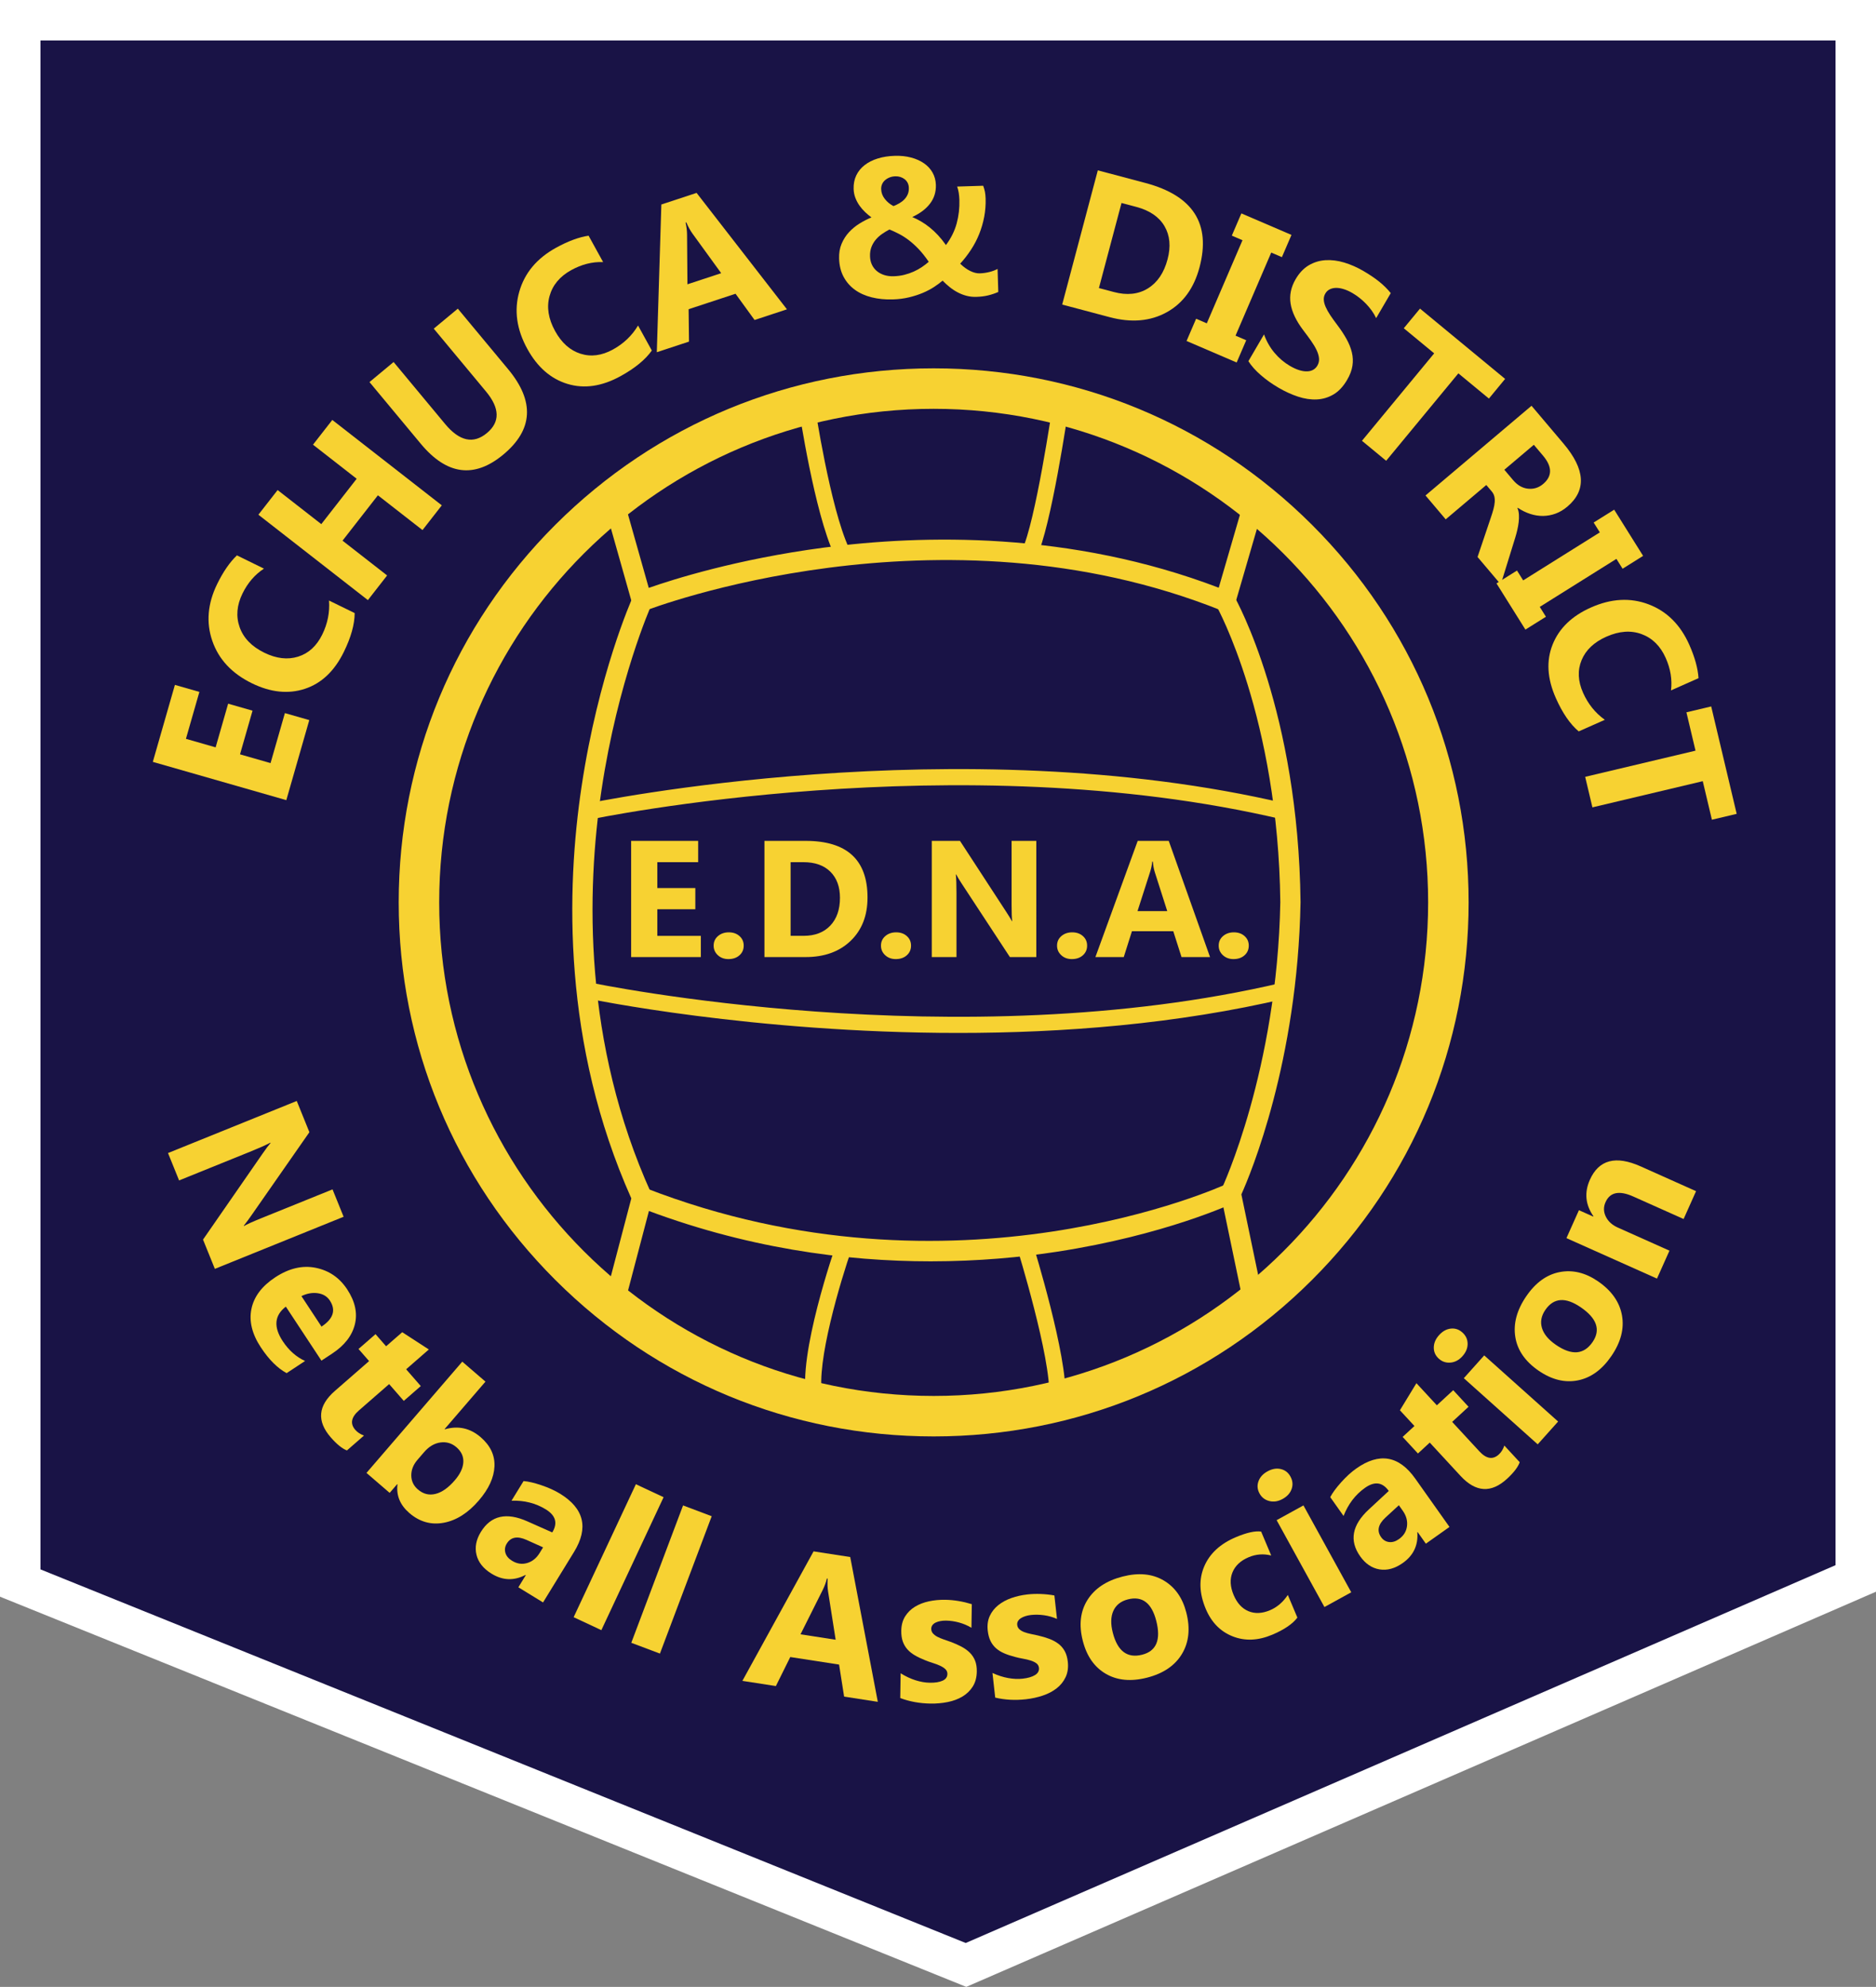
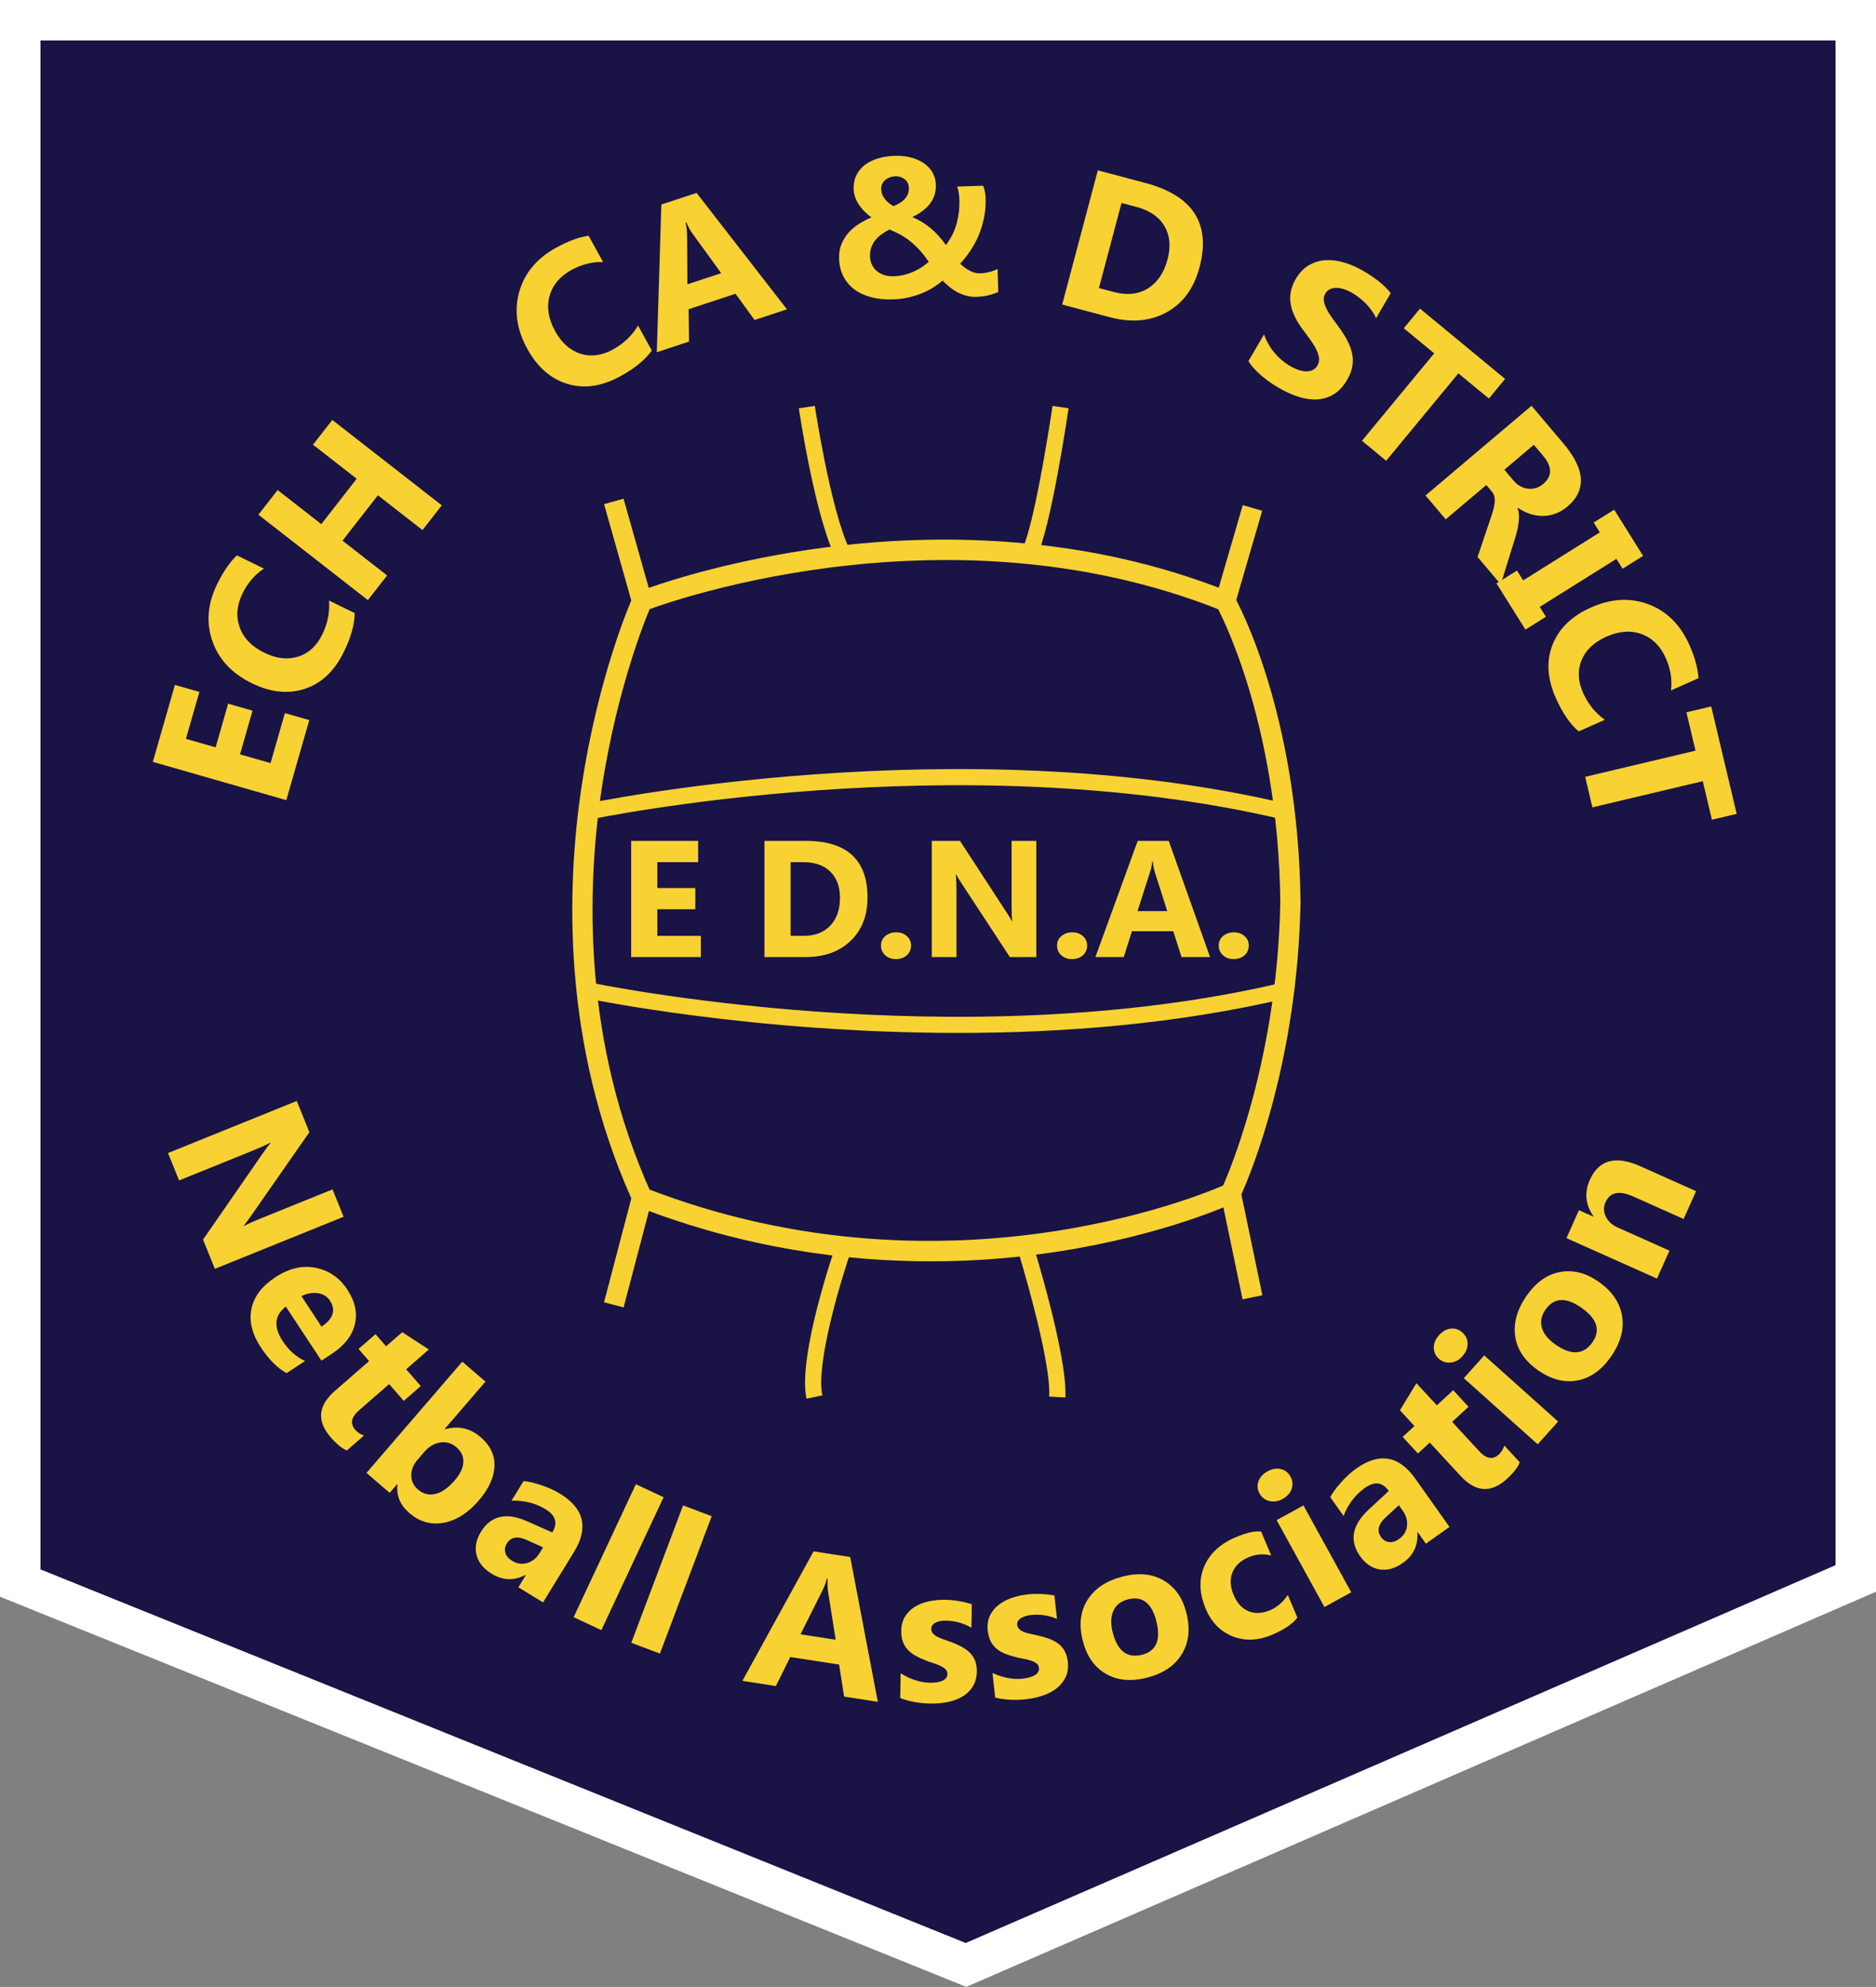
<svg xmlns="http://www.w3.org/2000/svg" version="1.1" id="Layer_1" x="0px" y="0px" viewBox="0 0 1422.16 1506.26" style="enable-background:new 0 0 1422.16 1506.26;" xml:space="preserve">
  <rect x="0" y="0" width="1422.16" height="1506.26" fill="#808080" stroke="none" />
  <style type="text/css">
	.st0{fill:#FFFFFF;}
	.st1{fill:#191346;}
	.st2{fill:#F7D232;}
</style>
  <g>
    <polygon class="st0" points="0,1210.46 0,0 1422.16,0 1422.16,1206.68 732.52,1506.26  " />
    <polygon class="st1" points="30.68,30.68 1391.48,30.68 1391.48,1186.56 732.09,1472.99 30.68,1189.76  " />
-     <path class="st2" d="M707.79,309.93c207.03,0,374.85,167.52,374.85,374.17c0,206.65-167.83,374.17-374.85,374.17   S332.94,890.75,332.94,684.1C332.94,477.45,500.76,309.93,707.79,309.93 M707.79,279.24c-108.31,0-210.14,42.11-286.74,118.56   c-76.61,76.47-118.8,178.15-118.8,286.3c0,108.15,42.19,209.83,118.8,286.3c76.59,76.45,178.43,118.56,286.74,118.56   c108.31,0,210.14-42.11,286.74-118.56c76.61-76.47,118.8-178.15,118.8-286.3c0-108.15-42.19-209.83-118.8-286.3   C917.93,321.35,816.1,279.24,707.79,279.24L707.79,279.24z" />
    <g>
      <path class="st2" d="M933.93,466.02l-7.86-3.15c-213.98-85.75-434.37-0.85-436.57,0.01l-7.89,3.11l-23.68-83.78l14.76-4.17    l19.12,67.65c18.3-6.42,66.7-21.81,132.68-30.53c75-9.92,187.1-12.47,299.41,30.39l18.21-62.63l14.73,4.28L933.93,466.02z" />
    </g>
    <g>
      <path class="st2" d="M472.74,991.17l-14.84-3.9l20.69-78.76c-52.27-117.22-49.4-234.41-37.7-312.32    c12.75-84.94,37.75-141.24,38.81-143.59l14,6.29c-0.25,0.56-25.31,57.09-37.71,140.07c-11.39,76.29-14.1,191.26,37.7,305.73    l1.12,2.48L472.74,991.17z" />
    </g>
    <g>
      <path class="st2" d="M941.97,985.04L925,903.6l1.11-2.33c0.42-0.88,42.07-89.81,44.47-217.3    c-1.6-139.85-47.86-223.61-48.33-224.44l13.36-7.55c1.98,3.51,48.66,87.71,50.31,232.04c-2.28,121.04-37.93,206.05-44.86,221.46    l15.93,76.44L941.97,985.04z" />
    </g>
    <g>
      <path class="st2" d="M705.55,956.22c-64.43,0-141.02-9.86-221.64-41.22l5.56-14.3c234.78,91.35,438.26-2.12,440.29-3.08    l6.55,13.88c-2.14,1.01-53.32,24.87-134.96,37.43C774.24,953.1,741.82,956.22,705.55,956.22z" />
    </g>
    <g>
      <path class="st2" d="M632.37,420.51c-14.99-32.48-26.33-107.8-26.8-110.99l12.14-1.81c0.11,0.76,11.55,76.77,25.81,107.66    L632.37,420.51z" />
    </g>
    <g>
      <path class="st2" d="M785.71,422.52l-11.02-5.4c10.2-20.85,23.09-108.52,23.22-109.4l12.15,1.77    C809.52,313.18,796.76,399.97,785.71,422.52z" />
    </g>
    <g>
      <path class="st2" d="M611.38,1060.36c-6.85-32.54,21.34-113.77,22.55-117.21l11.59,4.05c-7.88,22.55-27.22,86.4-22.12,110.63    L611.38,1060.36z" />
    </g>
    <g>
      <path class="st2" d="M807.65,1059.43l-12.26-0.66c1.56-28.98-23.99-111.64-24.24-112.48l11.72-3.64    C783.95,946.13,809.33,1028.27,807.65,1059.43z" />
    </g>
    <g>
      <path class="st2" d="M447.31,621.27l-2.56-12c2.79-0.6,281.76-58.74,530.46,0.03l-2.82,11.94    C726.44,563.13,450.08,620.68,447.31,621.27z" />
    </g>
    <g>
      <path class="st2" d="M726.5,783.08c-155.97,0-279.89-25.83-281.75-26.23l2.56-12c2.76,0.59,279.13,58.15,525.08,0.03l2.82,11.94    C891.88,776.51,805.11,783.08,726.5,783.08z" />
    </g>
    <g>
      <path class="st2" d="M234.46,545.91l-17.41,60.69l-101.2-29.02l16.74-58.36l18.56,5.32l-10.2,35.57l22.51,6.46l9.49-33.1    l18.49,5.3l-9.49,33.1l23.15,6.64l10.87-37.9L234.46,545.91z" />
      <path class="st2" d="M268.88,464.78c-0.04,8.54-2.79,18.37-8.24,29.48c-7.11,14.5-16.96,23.82-29.56,27.95s-25.99,2.71-40.19-4.25    c-15.12-7.41-25.09-18.09-29.92-32.04c-4.83-13.95-3.59-28.37,3.71-43.27c4.52-9.23,9.5-16.44,14.93-21.62l20.5,10.05    c-6.88,4.48-12.3,10.76-16.27,18.85c-4.35,8.88-5.07,17.41-2.16,25.59c2.91,8.19,9.13,14.62,18.67,19.29    c9.14,4.48,17.69,5.48,25.63,3c7.95-2.48,14.06-8.07,18.32-16.77c4.07-8.31,5.78-16.9,5.12-25.78L268.88,464.78z" />
      <path class="st2" d="M334.92,383.1l-14.63,18.76l-33.81-26.37l-26.82,34.39l33.81,26.37l-14.58,18.7l-83.01-64.74l14.58-18.7    l33.11,25.83l26.82-34.39l-33.11-25.83l14.63-18.76L334.92,383.1z" />
-       <path class="st2" d="M385.21,279.9c20.21,24.31,18.99,45.89-3.67,64.72c-21.98,18.27-42.84,15.53-62.58-8.22l-38.86-46.75    l18.29-15.2l39.04,46.97c10.89,13.1,21.45,15.39,31.69,6.88c10.05-8.35,9.82-18.85-0.69-31.5l-39.61-47.65L347.06,234    L385.21,279.9z" />
      <path class="st2" d="M494.14,265.73c-4.94,6.97-12.83,13.43-23.67,19.41c-14.15,7.79-27.56,9.76-40.25,5.91    c-12.68-3.85-22.84-12.7-30.46-26.55c-8.12-14.75-10.16-29.22-6.1-43.41c4.06-14.19,13.35-25.29,27.89-33.29    c9-4.96,17.22-8,24.64-9.13l11.02,20c-8.2-0.29-16.25,1.74-24.14,6.09c-8.66,4.77-14.15,11.34-16.47,19.71    c-2.32,8.37-0.91,17.21,4.21,26.51c4.91,8.92,11.33,14.64,19.26,17.17c7.93,2.53,16.14,1.46,24.63-3.21    c8.1-4.46,14.43-10.52,18.99-18.17L494.14,265.73z" />
      <path class="st2" d="M596.57,234.5l-24.54,8.09l-14.44-19.9l-35.56,11.72l0.29,24.56l-24.41,8.04l3.45-111.98l26.71-8.8    L596.57,234.5z M546.72,207.1l-21.81-30.07c-1.62-2.25-3.16-5.06-4.64-8.44l-0.56,0.18c0.73,3.01,1.11,6.1,1.13,9.29l0.29,37.47    L546.72,207.1z" />
      <path class="st2" d="M740.14,225.05c-2.59,0.08-5.06-0.19-7.41-0.8c-2.34-0.61-4.58-1.48-6.69-2.59    c-2.12-1.11-4.13-2.43-6.04-3.96c-1.91-1.53-3.72-3.18-5.44-4.94c-1.77,1.52-3.9,3.11-6.39,4.75c-2.5,1.64-5.33,3.14-8.49,4.48    c-3.17,1.35-6.67,2.48-10.51,3.41c-3.84,0.93-7.96,1.46-12.37,1.59c-5.72,0.18-11.04-0.35-15.95-1.57    c-4.91-1.22-9.17-3.13-12.77-5.74c-3.61-2.61-6.46-5.89-8.57-9.84c-2.11-3.95-3.24-8.57-3.4-13.85c-0.13-4.16,0.5-7.89,1.9-11.19    c1.39-3.3,3.25-6.21,5.57-8.73c2.32-2.52,4.97-4.71,7.95-6.56c2.98-1.85,6.02-3.42,9.11-4.69c-1.55-1.13-3.12-2.44-4.71-3.93    c-1.59-1.49-3.02-3.14-4.3-4.94c-1.28-1.8-2.33-3.76-3.16-5.89c-0.83-2.13-1.27-4.39-1.35-6.79c-0.12-3.86,0.56-7.31,2.03-10.35    s3.59-5.62,6.34-7.76c2.75-2.14,6.07-3.81,9.95-5.01c3.88-1.2,8.17-1.87,12.87-2.01c4.5-0.14,8.64,0.3,12.42,1.31    c3.78,1.01,7.04,2.48,9.79,4.4c2.75,1.92,4.91,4.27,6.46,7.04c1.55,2.77,2.38,5.84,2.49,9.22c0.17,5.43-1.32,10.19-4.45,14.28    c-3.13,4.09-7.62,7.47-13.46,10.14c2.38,1.01,4.67,2.16,6.86,3.46c2.19,1.3,4.35,2.8,6.45,4.5c2.11,1.7,4.18,3.63,6.2,5.8    c2.02,2.17,4.04,4.66,6.03,7.49c3.85-5.16,6.57-10.62,8.13-16.37c1.56-5.75,2.25-11.71,2.06-17.88c-0.06-1.86-0.22-3.64-0.49-5.35    c-0.27-1.71-0.68-3.28-1.21-4.74l19.74-0.61c0.59,1.55,1.02,3.05,1.32,4.51c0.29,1.46,0.46,3.19,0.53,5.2    c0.14,4.75-0.22,9.38-1.08,13.91c-0.87,4.53-2.14,8.88-3.82,13.05c-1.68,4.17-3.75,8.12-6.21,11.87    c-2.46,3.75-5.18,7.26-8.16,10.53c2.47,2.42,5,4.27,7.59,5.53c2.58,1.27,5,1.87,7.25,1.8c2.35-0.07,4.73-0.4,7.17-0.99    c2.43-0.59,4.53-1.38,6.32-2.36l0.54,17.47c-2.66,1.16-5.29,2.03-7.89,2.63C746.28,224.61,743.36,224.95,740.14,225.05z     M677.45,209.43c2.89-0.09,5.59-0.45,8.12-1.09c2.53-0.64,4.9-1.46,7.12-2.46c2.22-1,4.28-2.14,6.17-3.42    c1.89-1.28,3.63-2.61,5.2-3.98c-2.62-3.84-5.19-7.07-7.72-9.72c-2.53-2.64-5.02-4.89-7.48-6.75c-2.46-1.86-4.89-3.41-7.31-4.66    s-4.83-2.37-7.27-3.38c-1.98,1.04-3.86,2.19-5.66,3.44c-1.8,1.26-3.38,2.7-4.75,4.33c-1.37,1.63-2.45,3.48-3.25,5.53    c-0.79,2.06-1.15,4.41-1.07,7.05c0.07,2.35,0.55,4.46,1.44,6.35c0.89,1.88,2.13,3.49,3.71,4.81c1.58,1.32,3.45,2.33,5.6,3.02    C672.48,209.2,674.85,209.5,677.45,209.43z M688.97,142.38c-0.04-1.42-0.35-2.68-0.92-3.79c-0.57-1.11-1.34-2.03-2.29-2.76    c-0.95-0.73-2.02-1.28-3.21-1.66c-1.19-0.38-2.44-0.55-3.76-0.51c-1.61,0.05-3.09,0.34-4.42,0.87c-1.33,0.53-2.48,1.23-3.46,2.09    c-0.98,0.86-1.72,1.88-2.22,3.04c-0.5,1.17-0.73,2.41-0.69,3.73c0.08,2.74,1.02,5.23,2.8,7.48c1.78,2.25,3.97,4.04,6.55,5.38    c1.6-0.64,3.1-1.37,4.52-2.2c1.42-0.83,2.66-1.79,3.73-2.91c1.07-1.11,1.91-2.38,2.53-3.82    C688.75,145.89,689.03,144.24,688.97,142.38z" />
      <path class="st2" d="M805.22,230.89l27.01-101.75l36.05,9.57c36.14,9.59,49.82,30.92,41.04,63.99    c-4.21,15.85-12.5,27.19-24.87,34.03c-12.38,6.84-26.77,8.08-43.18,3.73L805.22,230.89z M850.2,153.88l-17.13,64.5l11.35,3.01    c9.93,2.64,18.52,1.73,25.75-2.73c7.24-4.46,12.22-11.82,14.94-22.09c2.58-9.7,1.8-18.07-2.33-25.12    c-4.13-7.05-11.26-11.91-21.38-14.6L850.2,153.88z" />
-       <path class="st2" d="M979.04,178.09l-7.25,16.86l-8.09-3.48l-27.06,63l8.1,3.48l-7.25,16.86l-37.98-16.31l7.25-16.86l8.09,3.48    l27.06-63l-8.09-3.48l7.24-16.86L979.04,178.09z" />
      <path class="st2" d="M946.38,273.81l11.85-20.29c1.88,5.23,4.52,9.88,7.93,13.94c3.41,4.06,7.31,7.37,11.71,9.94    c2.58,1.5,4.96,2.59,7.16,3.25c2.19,0.66,4.17,0.95,5.95,0.88c1.77-0.07,3.3-0.48,4.59-1.23c1.29-0.75,2.32-1.78,3.08-3.09    c1.04-1.77,1.46-3.66,1.26-5.64s-0.83-4.08-1.89-6.29c-1.06-2.21-2.48-4.56-4.25-7.07c-1.77-2.51-3.71-5.14-5.84-7.91    c-5.37-7.1-8.56-13.81-9.55-20.12c-0.99-6.3,0.27-12.48,3.8-18.52c2.77-4.73,6.09-8.24,9.98-10.54c3.89-2.29,8.11-3.58,12.67-3.87    c4.56-0.28,9.3,0.31,14.21,1.79c4.92,1.48,9.78,3.63,14.6,6.44c4.73,2.76,8.76,5.5,12.09,8.2c3.32,2.7,6.18,5.55,8.57,8.54    l-11.07,18.96c-0.91-1.94-2.02-3.84-3.35-5.7c-1.33-1.85-2.79-3.6-4.38-5.24c-1.59-1.64-3.26-3.13-4.99-4.49    c-1.73-1.35-3.45-2.52-5.14-3.51c-2.32-1.36-4.57-2.37-6.73-3.04s-4.13-0.98-5.91-0.94c-1.78,0.04-3.36,0.41-4.73,1.11    c-1.37,0.7-2.47,1.75-3.28,3.14c-0.89,1.52-1.28,3.12-1.18,4.79c0.1,1.67,0.58,3.48,1.43,5.42c0.85,1.94,2.03,4.05,3.54,6.32    c1.51,2.27,3.28,4.73,5.29,7.38c2.75,3.64,5.07,7.17,6.96,10.57c1.89,3.4,3.25,6.79,4.06,10.15c0.81,3.37,0.96,6.75,0.44,10.16    c-0.52,3.41-1.85,6.95-4,10.63c-2.96,5.07-6.41,8.77-10.34,11.09c-3.94,2.32-8.17,3.59-12.72,3.8c-4.54,0.21-9.27-0.5-14.19-2.12    c-4.92-1.62-9.8-3.86-14.67-6.69c-4.99-2.91-9.48-6.11-13.49-9.58C951.85,280.97,948.69,277.43,946.38,273.81z" />
      <path class="st2" d="M1128.71,302.16l-23.15-19.12l-54.74,66.28l-18.34-15.15l54.74-66.29l-23.04-19.03l12.29-14.89l64.53,53.29    L1128.71,302.16z" />
      <path class="st2" d="M1137.7,443.05l-17.59-20.79l10.11-30c0.78-2.26,1.42-4.34,1.93-6.25c0.51-1.9,0.83-3.66,0.96-5.29    c0.13-1.62,0.03-3.1-0.31-4.45c-0.34-1.35-0.98-2.58-1.93-3.7l-4.13-4.88l-30.77,26.03l-15.32-18.1l80.37-68l24.28,28.7    c16.5,19.5,17.47,35.42,2.89,47.75c-2.8,2.37-5.75,4.13-8.85,5.28s-6.27,1.74-9.5,1.79c-3.23,0.04-6.48-0.46-9.74-1.51    c-3.26-1.05-6.44-2.61-9.53-4.68l-0.22,0.19c0.64,1.51,1.01,3.18,1.12,5.02c0.11,1.83,0.04,3.75-0.19,5.74    c-0.24,1.99-0.6,4.01-1.08,6.06s-1.01,3.98-1.58,5.81L1137.7,443.05z M1162.77,337.2l-22.36,18.92l6.64,7.85    c3.29,3.89,7.05,6.06,11.28,6.51c4.3,0.46,8.14-0.73,11.5-3.57c7.02-5.94,6.98-13.12-0.13-21.52L1162.77,337.2z" />
      <path class="st2" d="M1245.61,421.42l-15.56,9.74l-4.68-7.47l-58.11,36.4l4.68,7.47l-15.55,9.74l-21.94-35.03l15.56-9.74    l4.68,7.47l58.11-36.4l-4.68-7.47l15.56-9.74L1245.61,421.42z" />
      <path class="st2" d="M1196.78,554.48c-6.52-5.51-12.29-13.92-17.32-25.24c-6.56-14.76-7.38-28.29-2.46-40.6    c4.92-12.31,14.61-21.67,29.05-28.09c15.38-6.84,29.97-7.63,43.77-2.38c13.79,5.25,24.06,15.46,30.8,30.62    c4.17,9.39,6.51,17.84,7,25.33l-20.86,9.27c0.98-8.15-0.35-16.34-4.01-24.57c-4.02-9.03-10.1-15.06-18.24-18.08    c-8.14-3.02-17.07-2.38-26.77,1.94c-9.3,4.13-15.55,10.04-18.75,17.73c-3.2,7.69-2.83,15.96,1.11,24.81    c3.76,8.45,9.25,15.28,16.49,20.47L1196.78,554.48z" />
      <path class="st2" d="M1297.76,621.44l-6.93-29.22l-83.65,19.85l-5.49-23.15l83.65-19.84l-6.9-29.07l18.79-4.46l19.32,81.43    L1297.76,621.44z" />
    </g>
    <g>
      <path class="st2" d="M162.88,961.93l-8.97-22.19l45.05-65.03c2.63-3.81,4.67-6.53,6.12-8.17l-0.11-0.27    c-3.3,1.76-8.49,4.07-15.57,6.93l-53.63,21.69l-8.4-20.76l97.6-39.48l9.58,23.68l-43.75,62.76c-1.96,2.85-3.96,5.56-5.98,8.12    l0.11,0.27c2.12-1.28,6.52-3.27,13.19-5.97l53.97-21.83l8.4,20.76L162.88,961.93z" />
      <path class="st2" d="M243.67,1031.51l-26.98-40.95c-8.68,6.66-9.46,15.4-2.32,26.23c4.55,6.91,10.18,11.9,16.9,14.98l-13.98,9.21    c-6.93-3.76-13.45-10.28-19.56-19.55c-6.68-10.13-9.05-19.86-7.12-29.16c1.93-9.3,7.92-17.26,17.98-23.89    c10.42-6.87,20.67-9.28,30.74-7.25c10.07,2.04,18.02,7.47,23.84,16.3c6.03,9.16,7.98,18.03,5.84,26.62    c-2.14,8.59-7.86,15.95-17.18,22.09L243.67,1031.51z M243.73,1005.71c8.99-5.92,11.09-12.53,6.3-19.8    c-2.05-3.11-5.1-4.94-9.17-5.52c-4.07-0.57-8.19,0.16-12.35,2.2L243.73,1005.71z" />
      <path class="st2" d="M263,1099.59c-3.62-1.39-7.69-4.69-12.23-9.89c-10.75-12.32-9.72-24.06,3.08-35.22l25.95-22.63l-8.01-9.18    l12.89-11.24l8.01,9.18l12.23-10.66l20.18,13.09l-17.21,15.01l11.1,12.73l-12.89,11.24l-11.1-12.73l-22.91,19.97    c-5.9,5.15-6.81,10.06-2.73,14.75c1.61,1.84,3.8,3.28,6.57,4.3L263,1099.59z" />
      <path class="st2" d="M301.32,1125.33l-0.22-0.19l-5.7,6.62l-17.58-15.14l72.62-84.34l17.58,15.14l-30.95,35.94l0.22,0.19    c10.06-2.9,19.09-0.9,27.1,5.99c7.34,6.32,10.83,13.72,10.45,22.18c-0.38,8.46-4.33,17.07-11.87,25.82    c-8.17,9.5-17.06,15.12-26.64,16.88c-9.59,1.76-18.25-0.7-26.01-7.38C303.32,1141,300.31,1133.76,301.32,1125.33z M321.51,1100.86    l-5.03,5.84c-3.16,3.67-4.72,7.62-4.69,11.85c0.04,4.23,1.71,7.77,5.01,10.61c4,3.45,8.44,4.58,13.32,3.38    c4.87-1.2,9.75-4.63,14.64-10.31c4.06-4.71,6.21-9.26,6.48-13.66c0.26-4.39-1.48-8.2-5.23-11.43c-3.52-3.04-7.58-4.23-12.16-3.6    C329.26,1094.2,325.15,1096.63,321.51,1100.86z" />
      <path class="st2" d="M411.67,1214.81l-18.71-11.48l5.64-9.2l-0.25-0.15c-8.7,4.54-17.26,4.23-25.69-0.95    c-6.22-3.81-10.03-8.58-11.43-14.29c-1.4-5.71-0.3-11.51,3.31-17.39c7.63-12.43,19.39-15.09,35.3-7.97l18.82,8.36    c4.3-7.01,2.65-12.84-4.94-17.5c-7.63-4.68-16.29-6.87-25.96-6.54l9.14-14.89c3.62,0.27,8.16,1.33,13.6,3.18    c5.44,1.85,10.12,3.97,14.04,6.38c18.27,11.21,21.82,25.93,10.63,44.16L411.67,1214.81z M409.06,1177.37l2.65-4.32l-12.56-5.64    c-6.94-3.11-11.93-2.18-14.97,2.78c-1.38,2.25-1.73,4.58-1.05,6.98c0.68,2.4,2.36,4.42,5.03,6.06c3.71,2.28,7.52,2.85,11.43,1.72    C403.49,1183.82,406.65,1181.29,409.06,1177.37z" />
      <path class="st2" d="M455.88,1235.83l-21.01-9.83l47.18-100.8l21.01,9.83L455.88,1235.83z" />
      <path class="st2" d="M500.28,1253.59l-21.71-8.18l39.25-104.14l21.71,8.18L500.28,1253.59z" />
      <path class="st2" d="M665.45,1290.16l-25.54-3.95l-3.82-24.29l-37-5.72l-10.91,22.01l-25.39-3.93l53.96-98.18l27.79,4.29    L665.45,1290.16z M633.5,1243.1l-5.77-36.7c-0.42-2.74-0.52-5.95-0.3-9.63l-0.58-0.09c-0.71,3.01-1.79,5.94-3.22,8.79    l-16.77,33.51L633.5,1243.1z" />
      <path class="st2" d="M682.46,1287.3l0.29-18.79c3.78,2.36,7.56,4.13,11.33,5.32c3.77,1.19,7.35,1.8,10.73,1.85    c4.11,0.07,7.36-0.45,9.75-1.54c2.39-1.09,3.61-2.78,3.64-5.08c0.02-1.47-0.5-2.7-1.56-3.69c-1.06-0.99-2.43-1.87-4.11-2.63    c-1.68-0.76-3.51-1.45-5.51-2.07c-2-0.62-3.92-1.31-5.77-2.07c-2.97-1.17-5.58-2.42-7.83-3.75c-2.26-1.33-4.14-2.86-5.66-4.6    c-1.51-1.74-2.66-3.74-3.43-6c-0.77-2.26-1.14-4.94-1.09-8.02c0.07-4.21,1.04-7.81,2.92-10.82c1.88-3,4.37-5.45,7.46-7.34    c3.09-1.88,6.61-3.25,10.56-4.09c3.95-0.85,8.06-1.23,12.32-1.17c3.33,0.05,6.7,0.36,10.12,0.93c3.42,0.57,6.78,1.37,10.1,2.39    l-0.28,17.91c-2.91-1.76-6.04-3.09-9.37-4s-6.62-1.39-9.85-1.44c-1.52-0.02-2.95,0.09-4.3,0.34c-1.35,0.25-2.54,0.62-3.58,1.12    c-1.04,0.5-1.85,1.14-2.45,1.94c-0.6,0.8-0.91,1.71-0.92,2.74c-0.02,1.37,0.4,2.55,1.27,3.54c0.87,0.99,2,1.86,3.41,2.59    c1.41,0.73,2.98,1.39,4.71,1.98s3.44,1.19,5.15,1.8c3.07,1.13,5.84,2.34,8.31,3.66c2.48,1.31,4.59,2.83,6.36,4.58    c1.76,1.74,3.1,3.77,4.02,6.08c0.92,2.32,1.35,5.06,1.3,8.24c-0.07,4.46-1.09,8.24-3.07,11.37c-1.98,3.13-4.59,5.65-7.83,7.59    c-3.24,1.93-6.96,3.32-11.15,4.16c-4.2,0.84-8.55,1.23-13.05,1.16C697.11,1291.35,689.47,1289.96,682.46,1287.3z" />
      <path class="st2" d="M754.45,1286.96l-2.08-18.68c4.05,1.87,8.02,3.15,11.91,3.85c3.89,0.7,7.52,0.86,10.87,0.49    c4.09-0.45,7.25-1.37,9.48-2.75c2.23-1.38,3.22-3.22,2.97-5.5c-0.16-1.46-0.83-2.62-2.01-3.47c-1.18-0.85-2.65-1.55-4.41-2.09    c-1.76-0.55-3.67-1-5.73-1.36c-2.06-0.36-4.05-0.8-5.98-1.33c-3.09-0.79-5.84-1.7-8.24-2.74c-2.41-1.04-4.47-2.32-6.19-3.86    c-1.72-1.53-3.11-3.37-4.16-5.52c-1.05-2.15-1.75-4.76-2.09-7.82c-0.46-4.18,0.04-7.88,1.53-11.1c1.49-3.22,3.65-5.96,6.48-8.22    c2.83-2.26,6.15-4.06,9.96-5.39c3.81-1.33,7.84-2.24,12.07-2.71c3.31-0.37,6.69-0.49,10.16-0.35c3.46,0.13,6.9,0.5,10.32,1.11    l1.98,17.8c-3.11-1.38-6.38-2.31-9.8-2.79c-3.43-0.48-6.75-0.54-9.95-0.19c-1.51,0.17-2.92,0.46-4.23,0.88    c-1.31,0.42-2.45,0.93-3.41,1.56c-0.96,0.62-1.69,1.37-2.19,2.24c-0.49,0.87-0.69,1.81-0.57,2.83c0.15,1.36,0.72,2.48,1.71,3.36    c0.98,0.88,2.22,1.59,3.71,2.14s3.13,1.01,4.92,1.37c1.79,0.37,3.57,0.75,5.34,1.14c3.18,0.73,6.09,1.59,8.7,2.58    c2.62,0.99,4.91,2.24,6.88,3.74c1.97,1.51,3.55,3.35,4.75,5.53c1.2,2.18,1.98,4.85,2.33,8.01c0.49,4.43-0.05,8.32-1.62,11.67    c-1.57,3.35-3.84,6.19-6.81,8.51c-2.97,2.33-6.48,4.17-10.54,5.53c-4.06,1.36-8.32,2.29-12.8,2.79    C769.49,1289.13,761.73,1288.71,754.45,1286.96z" />
      <path class="st2" d="M869.61,1271.82c-12.14,3.11-22.55,2.16-31.24-2.86c-8.69-5.02-14.53-13.36-17.52-25.03    c-3.09-12.04-1.9-22.39,3.56-31.04c5.46-8.65,14.33-14.55,26.61-17.7c12.09-3.1,22.44-2.13,31.06,2.91    c8.62,5.04,14.36,13.15,17.23,24.34c3.1,12.09,2.01,22.55-3.28,31.39C890.74,1262.66,881.93,1268.66,869.61,1271.82z M855,1212.51    c-5.31,1.36-8.97,4.25-10.97,8.65c-2,4.4-2.15,9.95-0.43,16.63c3.59,13.99,11.02,19.53,22.31,16.64    c10.76-2.76,14.3-11.32,10.62-25.69C873.03,1215.13,865.86,1209.73,855,1212.51z" />
      <path class="st2" d="M983.52,1226.32c-3.65,4.83-10.03,9.16-19.14,13c-10.65,4.48-20.62,4.89-29.92,1.21    c-9.3-3.67-16.1-10.61-20.39-20.81c-4.96-11.77-5.34-22.54-1.14-32.3c4.2-9.76,12.21-17.13,24.02-22.11    c8.17-3.44,14.53-4.85,19.1-4.22l7.64,18.14c-5.87-1.46-11.56-1.03-17.06,1.29c-6.13,2.58-10.24,6.42-12.32,11.52    c-2.07,5.1-1.78,10.8,0.88,17.12c2.58,6.14,6.33,10.23,11.22,12.28c4.9,2.05,10.35,1.81,16.35-0.71    c5.32-2.24,9.83-6.1,13.52-11.59L983.52,1226.32z" />
      <path class="st2" d="M972.35,1136.36c-3.43,1.89-6.8,2.42-10.11,1.58s-5.78-2.73-7.4-5.69c-1.68-3.04-1.95-6.13-0.82-9.27    c1.12-3.13,3.4-5.64,6.83-7.53c3.47-1.91,6.82-2.5,10.05-1.76c3.23,0.74,5.68,2.63,7.35,5.67c1.7,3.09,2.01,6.21,0.93,9.38    C978.1,1131.91,975.82,1134.44,972.35,1136.36z M1024.36,1207.12l-20.33,11.18l-36.24-65.86l20.33-11.18L1024.36,1207.12z" />
      <path class="st2" d="M1098.83,1157.58l-17.91,12.69l-6.24-8.81l-0.24,0.17c0.75,9.78-2.91,17.53-10.97,23.25    c-5.95,4.21-11.83,5.84-17.63,4.89c-5.81-0.96-10.7-4.25-14.69-9.88c-8.43-11.9-6.24-23.77,6.55-35.59l15.09-14.01    c-4.75-6.71-10.76-7.49-18.03-2.34c-7.31,5.18-12.72,12.28-16.23,21.3l-10.1-14.26c1.68-3.22,4.43-6.98,8.27-11.26    c3.84-4.28,7.63-7.75,11.39-10.4c17.5-12.39,32.42-9.86,44.78,7.6L1098.83,1157.58z M1063.38,1145.26l-2.93-4.14l-10.13,9.33    c-5.58,5.15-6.69,10.11-3.33,14.86c1.53,2.16,3.53,3.4,6,3.71c2.48,0.32,4.99-0.43,7.55-2.24c3.56-2.52,5.58-5.8,6.08-9.84    C1067.12,1152.91,1066.04,1149.01,1063.38,1145.26z" />
      <path class="st2" d="M1152.07,1108.51c-1.29,3.66-4.47,7.82-9.54,12.5c-12.01,11.09-23.77,10.4-35.3-2.08l-23.36-25.3l-8.95,8.27    l-11.61-12.57l8.95-8.27l-11.01-11.92l12.51-20.54l15.49,16.77l12.41-11.46l11.61,12.57l-12.41,11.46l20.62,22.33    c5.31,5.75,10.25,6.52,14.82,2.3c1.8-1.66,3.17-3.89,4.11-6.69L1152.07,1108.51z" />
      <path class="st2" d="M1108.66,1028.14c-2.61,2.92-5.62,4.53-9.01,4.84c-3.4,0.31-6.36-0.66-8.87-2.92    c-2.59-2.32-3.87-5.14-3.85-8.47c0.02-3.33,1.34-6.45,3.95-9.37c2.64-2.95,5.61-4.62,8.9-4.99c3.29-0.37,6.23,0.6,8.82,2.92    c2.62,2.35,3.95,5.2,3.98,8.54C1112.61,1022.04,1111.3,1025.19,1108.66,1028.14z M1181.18,1077.67l-15.47,17.29l-56.02-50.14    l15.47-17.29L1181.18,1077.67z" />
      <path class="st2" d="M1221.54,1028.05c-7.08,10.34-15.55,16.47-25.4,18.42c-9.85,1.94-19.74-0.49-29.67-7.29    c-10.25-7.03-16.18-15.59-17.76-25.7c-1.59-10.1,1.2-20.39,8.37-30.84c7.05-10.3,15.49-16.39,25.29-18.27    c9.8-1.88,19.47,0.44,29,6.97c10.29,7.06,16.36,15.65,18.2,25.78C1231.41,1007.24,1228.73,1017.56,1221.54,1028.05z     M1171.49,993.04c-3.1,4.52-3.95,9.1-2.56,13.73c1.39,4.64,4.94,8.9,10.63,12.8c11.91,8.16,21.16,7.44,27.74-2.17    c6.28-9.16,3.31-17.94-8.93-26.32C1186.79,983.14,1177.82,983.79,1171.49,993.04z" />
      <path class="st2" d="M1285.75,903.03l-9.44,21.11l-38.14-17.05c-10.63-4.75-17.65-3.33-21.04,4.26    c-1.64,3.66-1.58,7.31,0.18,10.93c1.76,3.63,4.8,6.41,9.14,8.35l39.14,17.5l-9.47,21.18l-68.63-30.68l9.47-21.18l10.86,4.85    l0.12-0.27c-6.1-8.78-6.99-18-2.68-27.65c6.79-15.19,19.62-18.57,38.47-10.15L1285.75,903.03z" />
    </g>
    <g>
      <path class="st2" d="M531.29,725.56h-52.83v-88.09h50.8v16.16H498.3v19.6h28.81v16.09H498.3v20.15h32.99V725.56z" />
-       <path class="st2" d="M552.18,727.09c-3.19,0-5.86-0.98-7.99-2.95c-2.13-1.97-3.19-4.38-3.19-7.25c0-2.95,1.1-5.36,3.29-7.25    c2.19-1.88,4.92-2.83,8.2-2.83c3.32,0,6.03,0.95,8.14,2.86c2.11,1.9,3.16,4.31,3.16,7.22c0,2.99-1.07,5.44-3.23,7.34    C558.41,726.14,555.62,727.09,552.18,727.09z" />
      <path class="st2" d="M579.51,725.56v-88.09h31.21c31.29,0,46.93,14.31,46.93,42.94c0,13.72-4.27,24.67-12.81,32.86    c-8.54,8.19-19.91,12.29-34.12,12.29H579.51z M599.35,653.62v55.84h9.83c8.6,0,15.35-2.58,20.24-7.74    c4.89-5.16,7.34-12.18,7.34-21.07c0-8.39-2.43-15-7.28-19.81c-4.85-4.81-11.66-7.22-20.43-7.22H599.35z" />
      <path class="st2" d="M679.03,727.09c-3.19,0-5.86-0.98-7.99-2.95c-2.13-1.97-3.19-4.38-3.19-7.25c0-2.95,1.1-5.36,3.29-7.25    c2.19-1.88,4.92-2.83,8.2-2.83c3.32,0,6.03,0.95,8.14,2.86c2.11,1.9,3.16,4.31,3.16,7.22c0,2.99-1.07,5.44-3.23,7.34    C685.26,726.14,682.47,727.09,679.03,727.09z" />
      <path class="st2" d="M785.61,725.56h-20.03l-36.31-55.35c-2.13-3.23-3.6-5.67-4.42-7.31h-0.25c0.33,3.11,0.49,7.86,0.49,14.25    v48.41h-18.73v-88.09h21.38l34.95,53.63c1.6,2.42,3.07,4.81,4.42,7.19h0.25c-0.33-2.05-0.49-6.08-0.49-12.1v-48.71h18.74V725.56z" />
      <path class="st2" d="M812.51,727.09c-3.19,0-5.86-0.98-7.99-2.95c-2.13-1.97-3.19-4.38-3.19-7.25c0-2.95,1.09-5.36,3.29-7.25    c2.19-1.88,4.92-2.83,8.2-2.83c3.31,0,6.03,0.95,8.14,2.86c2.11,1.9,3.16,4.31,3.16,7.22c0,2.99-1.08,5.44-3.23,7.34    C818.75,726.14,815.95,727.09,812.51,727.09z" />
      <path class="st2" d="M917.31,725.56h-21.62l-6.26-19.6h-31.33l-6.2,19.6h-21.5l32.07-88.09h23.53L917.31,725.56z M884.87,690.73    l-9.46-29.61c-0.7-2.21-1.19-4.85-1.47-7.92h-0.49c-0.21,2.58-0.72,5.14-1.54,7.68l-9.58,29.85H884.87z" />
      <path class="st2" d="M935.06,727.09c-3.19,0-5.86-0.98-7.99-2.95c-2.13-1.97-3.19-4.38-3.19-7.25c0-2.95,1.09-5.36,3.29-7.25    c2.19-1.88,4.92-2.83,8.2-2.83c3.31,0,6.03,0.95,8.14,2.86c2.11,1.9,3.16,4.31,3.16,7.22c0,2.99-1.08,5.44-3.23,7.34    C941.3,726.14,938.5,727.09,935.06,727.09z" />
    </g>
  </g>
</svg>